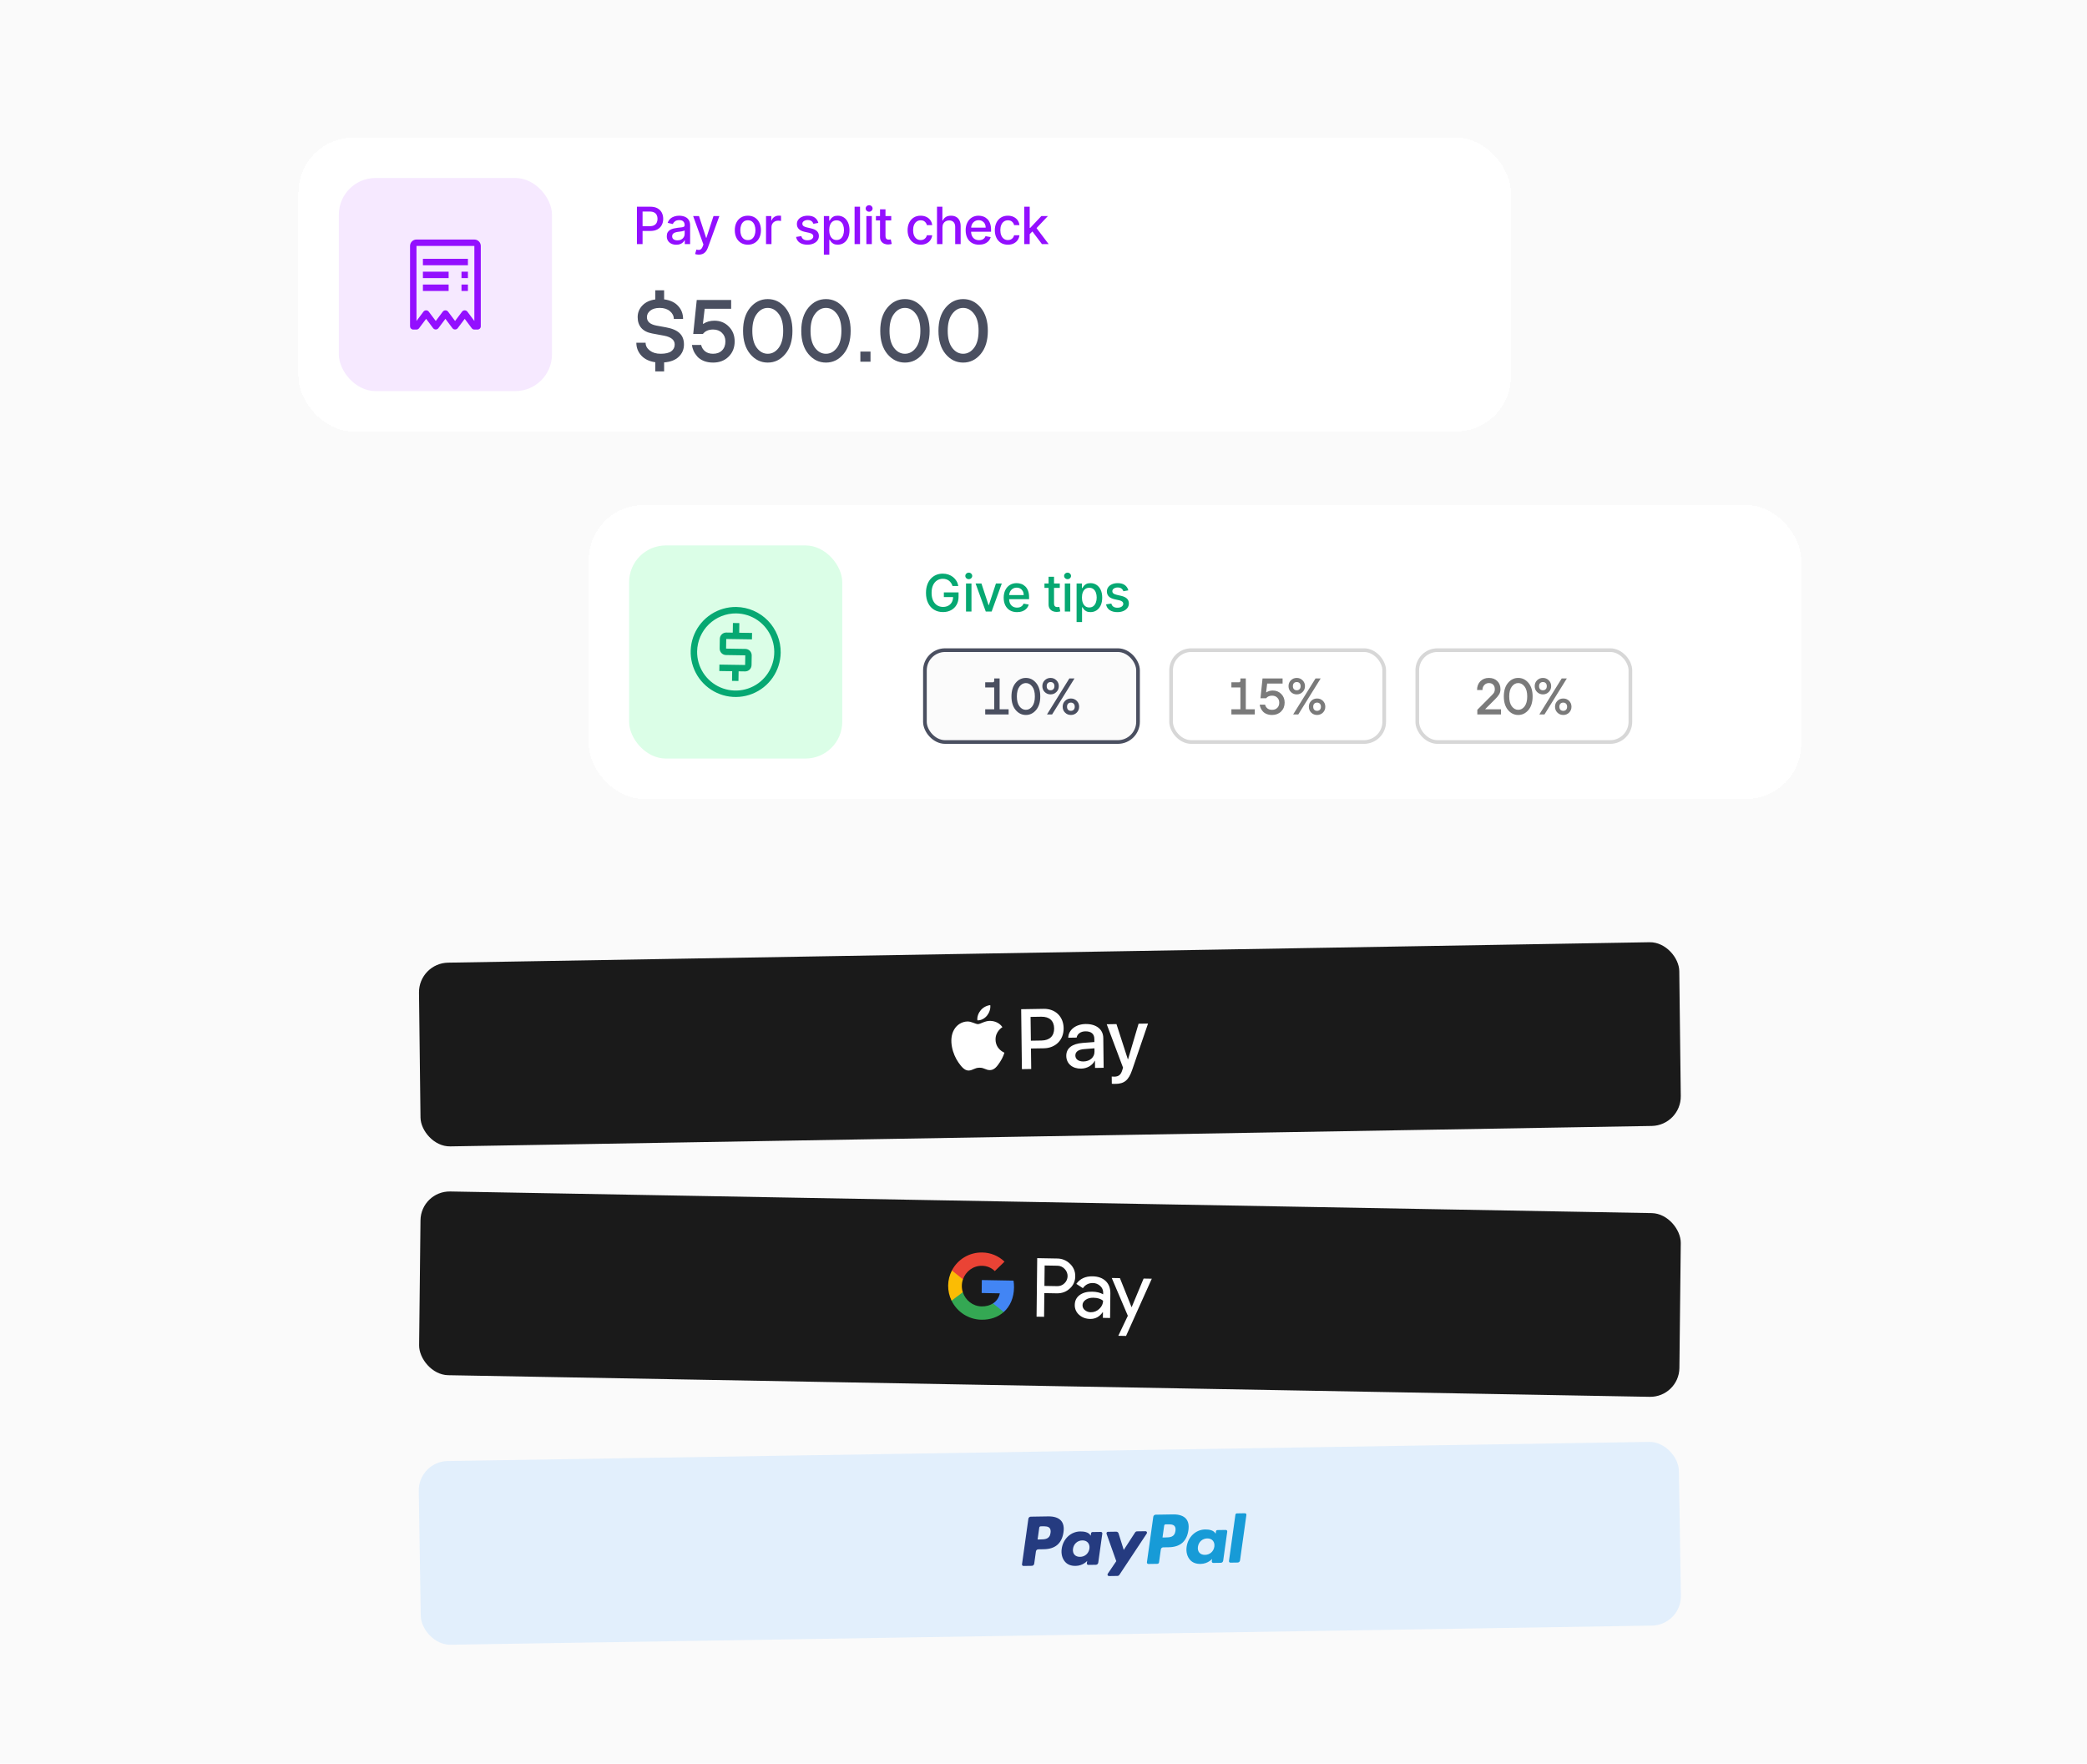
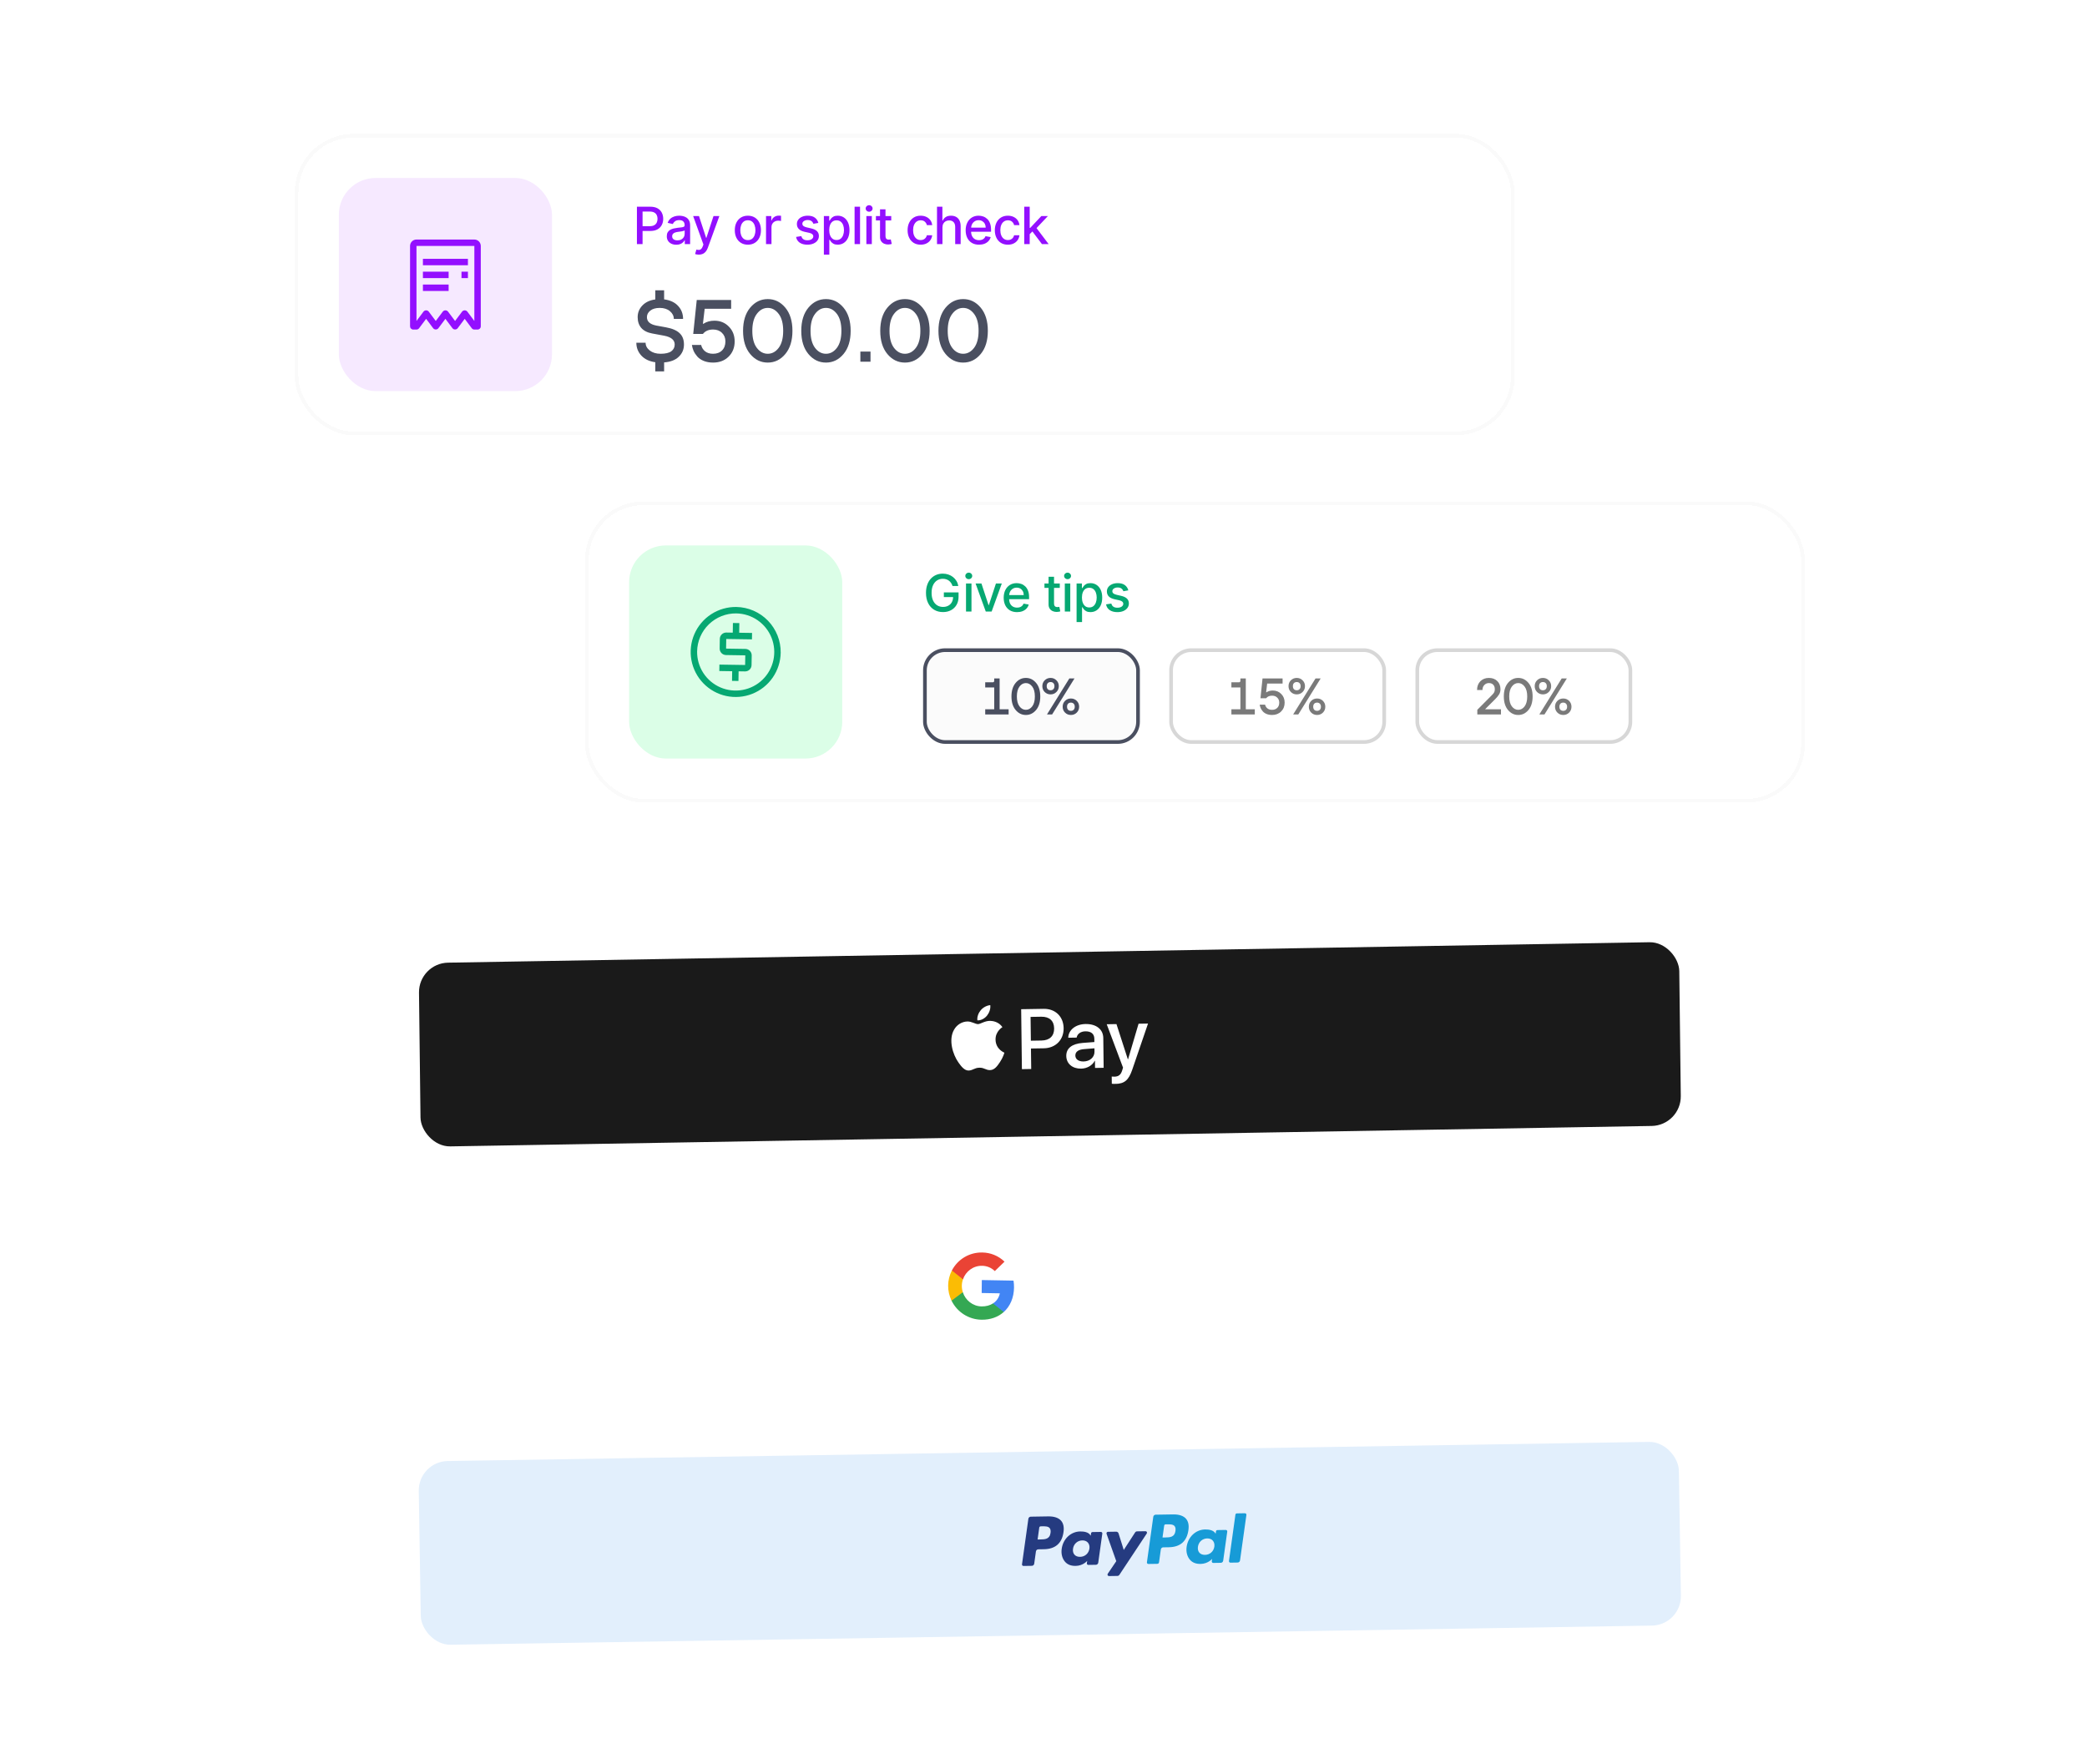
<svg xmlns="http://www.w3.org/2000/svg" width="568" height="480" viewBox="0 0 568 480" fill="none">
-   <rect width="568" height="480" fill="#FAFAFA" />
  <g filter="url(#filter0_d_1404_3088)">
    <rect x="80.222" y="32.438" width="332" height="82" rx="16" fill="white" shape-rendering="crispEdges" />
    <rect x="80.722" y="32.938" width="331" height="81" rx="15.5" stroke="#FAFAFA" shape-rendering="crispEdges" />
    <rect x="92.222" y="44.438" width="58.005" height="58" rx="10" fill="#F6E9FF" />
-     <path d="M127.35 73.438H125.6V75.188H127.35V73.438Z" fill="#930FFF" />
    <path d="M122.1 73.438H115.1V75.188H122.1V73.438Z" fill="#930FFF" />
    <path d="M127.35 69.938H125.6V71.688H127.35V69.938Z" fill="#930FFF" />
    <path d="M122.1 69.938H115.1V71.688H122.1V69.938Z" fill="#930FFF" />
    <path d="M127.35 66.438H115.1V68.188H127.35V66.438Z" fill="#930FFF" />
    <path d="M129.1 61.188H113.35C112.886 61.188 112.441 61.373 112.113 61.701C111.785 62.029 111.6 62.474 111.6 62.938V84.812C111.6 85.045 111.692 85.267 111.856 85.431C112.02 85.595 112.243 85.688 112.475 85.688H113.35C113.486 85.688 113.62 85.656 113.741 85.595C113.863 85.534 113.968 85.446 114.05 85.338L115.975 82.771L117.9 85.338C117.985 85.441 118.092 85.524 118.213 85.582C118.334 85.639 118.466 85.668 118.6 85.668C118.734 85.668 118.866 85.639 118.987 85.582C119.108 85.524 119.215 85.441 119.3 85.338L121.225 82.771L123.15 85.338C123.235 85.441 123.342 85.524 123.463 85.582C123.584 85.639 123.716 85.668 123.85 85.668C123.984 85.668 124.116 85.639 124.237 85.582C124.358 85.524 124.465 85.441 124.55 85.338L126.475 82.771L128.4 85.338C128.481 85.446 128.587 85.534 128.708 85.595C128.83 85.656 128.964 85.688 129.1 85.688H129.975C130.207 85.688 130.429 85.595 130.593 85.431C130.758 85.267 130.85 85.045 130.85 84.812V62.938C130.849 62.474 130.665 62.029 130.337 61.701C130.009 61.373 129.564 61.188 129.1 61.188ZM129.1 83.354L127.175 80.787C127.09 80.684 126.983 80.601 126.862 80.543C126.741 80.486 126.609 80.457 126.475 80.457C126.341 80.457 126.209 80.486 126.088 80.543C125.967 80.601 125.86 80.684 125.775 80.787L123.85 83.354L121.925 80.787C121.84 80.684 121.733 80.601 121.612 80.543C121.491 80.486 121.359 80.457 121.225 80.457C121.091 80.457 120.959 80.486 120.838 80.543C120.717 80.601 120.61 80.684 120.525 80.787L118.6 83.354L116.675 80.787C116.59 80.684 116.483 80.601 116.362 80.543C116.241 80.486 116.109 80.457 115.975 80.457C115.841 80.457 115.709 80.486 115.588 80.543C115.467 80.601 115.36 80.684 115.275 80.787L113.35 83.354V62.938H129.1V83.354Z" fill="#930FFF" />
    <path d="M173.346 62.438V52.256H176.975C177.767 52.256 178.423 52.4 178.944 52.688C179.464 52.977 179.853 53.371 180.112 53.871C180.37 54.369 180.5 54.929 180.5 55.552C180.5 56.178 180.369 56.742 180.107 57.242C179.848 57.739 179.457 58.134 178.934 58.425C178.413 58.714 177.759 58.858 176.97 58.858H174.474V57.555H176.831C177.331 57.555 177.737 57.469 178.049 57.297C178.36 57.121 178.589 56.883 178.735 56.581C178.881 56.279 178.954 55.936 178.954 55.552C178.954 55.167 178.881 54.826 178.735 54.528C178.589 54.229 178.359 53.996 178.044 53.827C177.732 53.658 177.321 53.573 176.811 53.573H174.882V62.438H173.346ZM184.055 62.606C183.571 62.606 183.134 62.517 182.743 62.338C182.352 62.156 182.042 61.892 181.813 61.548C181.588 61.203 181.475 60.78 181.475 60.28C181.475 59.849 181.558 59.494 181.724 59.216C181.889 58.938 182.113 58.717 182.395 58.555C182.676 58.392 182.991 58.27 183.339 58.187C183.687 58.104 184.042 58.041 184.403 57.998C184.861 57.945 185.232 57.902 185.517 57.869C185.802 57.832 186.009 57.774 186.138 57.695C186.268 57.615 186.332 57.486 186.332 57.307V57.272C186.332 56.838 186.21 56.501 185.964 56.263C185.722 56.024 185.361 55.905 184.881 55.905C184.38 55.905 183.986 56.016 183.697 56.238C183.412 56.457 183.215 56.7 183.106 56.969L181.709 56.651C181.874 56.187 182.116 55.812 182.435 55.527C182.756 55.239 183.126 55.03 183.543 54.901C183.961 54.768 184.4 54.702 184.861 54.702C185.166 54.702 185.489 54.738 185.83 54.811C186.175 54.881 186.496 55.01 186.795 55.199C187.096 55.388 187.343 55.658 187.535 56.009C187.728 56.357 187.824 56.81 187.824 57.367V62.438H186.372V61.394H186.312C186.216 61.586 186.072 61.775 185.88 61.96C185.688 62.146 185.441 62.3 185.139 62.423C184.837 62.545 184.476 62.606 184.055 62.606ZM184.378 61.413C184.789 61.413 185.141 61.332 185.432 61.17C185.727 61.007 185.951 60.795 186.104 60.533C186.259 60.268 186.337 59.985 186.337 59.683V58.699C186.284 58.752 186.181 58.802 186.029 58.848C185.88 58.891 185.709 58.929 185.517 58.962C185.325 58.992 185.137 59.02 184.955 59.047C184.773 59.07 184.62 59.09 184.498 59.106C184.209 59.143 183.946 59.204 183.707 59.291C183.472 59.377 183.283 59.501 183.14 59.663C183.001 59.822 182.932 60.035 182.932 60.3C182.932 60.668 183.068 60.946 183.339 61.135C183.611 61.321 183.957 61.413 184.378 61.413ZM190.19 65.301C189.968 65.301 189.766 65.283 189.583 65.246C189.401 65.213 189.265 65.177 189.176 65.137L189.534 63.919C189.805 63.992 190.047 64.023 190.259 64.013C190.472 64.004 190.659 63.924 190.821 63.775C190.987 63.626 191.133 63.382 191.259 63.044L191.443 62.537L188.649 54.801H190.24L192.174 60.727H192.253L194.187 54.801H195.783L192.636 63.457C192.49 63.854 192.304 64.191 192.079 64.466C191.854 64.744 191.585 64.953 191.274 65.092C190.962 65.231 190.601 65.301 190.19 65.301ZM203.542 62.592C202.826 62.592 202.201 62.428 201.667 62.099C201.134 61.771 200.719 61.312 200.424 60.722C200.129 60.132 199.982 59.443 199.982 58.654C199.982 57.862 200.129 57.169 200.424 56.576C200.719 55.983 201.134 55.522 201.667 55.194C202.201 54.866 202.826 54.702 203.542 54.702C204.258 54.702 204.882 54.866 205.416 55.194C205.95 55.522 206.364 55.983 206.659 56.576C206.954 57.169 207.101 57.862 207.101 58.654C207.101 59.443 206.954 60.132 206.659 60.722C206.364 61.312 205.95 61.771 205.416 62.099C204.882 62.428 204.258 62.592 203.542 62.592ZM203.547 61.344C204.011 61.344 204.395 61.221 204.7 60.976C205.005 60.731 205.23 60.404 205.376 59.996C205.525 59.589 205.6 59.14 205.6 58.649C205.6 58.162 205.525 57.715 205.376 57.307C205.23 56.896 205.005 56.566 204.7 56.318C204.395 56.069 204.011 55.945 203.547 55.945C203.079 55.945 202.691 56.069 202.383 56.318C202.078 56.566 201.851 56.896 201.702 57.307C201.556 57.715 201.483 58.162 201.483 58.649C201.483 59.14 201.556 59.589 201.702 59.996C201.851 60.404 202.078 60.731 202.383 60.976C202.691 61.221 203.079 61.344 203.547 61.344ZM208.481 62.438V54.801H209.917V56.014H209.997C210.136 55.603 210.381 55.28 210.733 55.045C211.087 54.806 211.488 54.687 211.936 54.687C212.029 54.687 212.138 54.69 212.264 54.697C212.393 54.703 212.494 54.712 212.567 54.722V56.144C212.508 56.127 212.401 56.109 212.249 56.089C212.097 56.066 211.944 56.054 211.792 56.054C211.44 56.054 211.127 56.129 210.852 56.278C210.58 56.423 210.365 56.627 210.206 56.889C210.047 57.148 209.967 57.443 209.967 57.774V62.438H208.481ZM222.721 56.666L221.374 56.904C221.317 56.732 221.228 56.568 221.105 56.412C220.986 56.256 220.823 56.129 220.618 56.029C220.412 55.93 220.156 55.88 219.847 55.88C219.426 55.88 219.075 55.974 218.793 56.163C218.512 56.349 218.371 56.589 218.371 56.884C218.371 57.139 218.465 57.345 218.654 57.501C218.843 57.657 219.148 57.784 219.569 57.883L220.782 58.162C221.485 58.324 222.008 58.575 222.353 58.913C222.698 59.251 222.87 59.69 222.87 60.23C222.87 60.688 222.738 61.095 222.472 61.453C222.211 61.808 221.844 62.086 221.374 62.288C220.906 62.49 220.364 62.592 219.748 62.592C218.893 62.592 218.195 62.409 217.655 62.045C217.115 61.677 216.783 61.155 216.661 60.479L218.097 60.26C218.187 60.635 218.371 60.918 218.649 61.11C218.928 61.299 219.291 61.394 219.738 61.394C220.225 61.394 220.615 61.292 220.906 61.09C221.198 60.885 221.344 60.635 221.344 60.34C221.344 60.101 221.254 59.9 221.075 59.738C220.9 59.575 220.63 59.453 220.265 59.37L218.972 59.087C218.26 58.924 217.733 58.666 217.391 58.311C217.053 57.956 216.884 57.507 216.884 56.964C216.884 56.513 217.01 56.119 217.262 55.781C217.514 55.443 217.862 55.179 218.306 54.99C218.75 54.798 219.259 54.702 219.832 54.702C220.658 54.702 221.307 54.881 221.781 55.239C222.255 55.593 222.569 56.069 222.721 56.666ZM224.225 65.301V54.801H225.676V56.039H225.801C225.887 55.88 226.011 55.696 226.173 55.487C226.336 55.278 226.561 55.096 226.85 54.94C227.138 54.781 227.519 54.702 227.993 54.702C228.609 54.702 229.16 54.858 229.644 55.169C230.127 55.481 230.507 55.93 230.782 56.516C231.06 57.103 231.2 57.809 231.2 58.634C231.2 59.459 231.062 60.167 230.787 60.757C230.512 61.344 230.134 61.796 229.654 62.114C229.173 62.429 228.624 62.587 228.008 62.587C227.544 62.587 227.164 62.509 226.869 62.353C226.578 62.197 226.349 62.015 226.183 61.806C226.018 61.597 225.89 61.412 225.801 61.249H225.711V65.301H224.225ZM225.681 58.619C225.681 59.156 225.759 59.627 225.915 60.031C226.071 60.436 226.296 60.752 226.591 60.981C226.886 61.206 227.247 61.319 227.675 61.319C228.119 61.319 228.49 61.201 228.788 60.966C229.087 60.727 229.312 60.404 229.465 59.996C229.62 59.589 229.698 59.13 229.698 58.619C229.698 58.115 229.622 57.663 229.47 57.262C229.32 56.861 229.095 56.544 228.793 56.312C228.495 56.081 228.122 55.965 227.675 55.965C227.244 55.965 226.879 56.075 226.581 56.298C226.286 56.52 226.062 56.83 225.91 57.227C225.757 57.625 225.681 58.089 225.681 58.619ZM234.072 52.256V62.438H232.585V52.256H234.072ZM235.791 62.438V54.801H237.278V62.438H235.791ZM236.542 53.623C236.284 53.623 236.062 53.537 235.876 53.364C235.694 53.189 235.603 52.98 235.603 52.738C235.603 52.493 235.694 52.284 235.876 52.111C236.062 51.936 236.284 51.848 236.542 51.848C236.801 51.848 237.021 51.936 237.203 52.111C237.389 52.284 237.482 52.493 237.482 52.738C237.482 52.98 237.389 53.189 237.203 53.364C237.021 53.537 236.801 53.623 236.542 53.623ZM242.562 54.801V55.994H238.391V54.801H242.562ZM239.51 52.972H240.996V60.195C240.996 60.484 241.039 60.701 241.126 60.847C241.212 60.989 241.323 61.087 241.459 61.14C241.598 61.19 241.749 61.215 241.911 61.215C242.03 61.215 242.135 61.206 242.224 61.19C242.314 61.173 242.383 61.16 242.433 61.15L242.702 62.378C242.615 62.411 242.493 62.444 242.334 62.477C242.175 62.514 241.976 62.534 241.737 62.537C241.346 62.544 240.981 62.474 240.643 62.328C240.305 62.182 240.032 61.957 239.823 61.652C239.614 61.347 239.51 60.964 239.51 60.504V52.972ZM250.568 62.592C249.829 62.592 249.193 62.424 248.659 62.09C248.129 61.751 247.721 61.286 247.436 60.693C247.151 60.099 247.009 59.42 247.009 58.654C247.009 57.879 247.155 57.194 247.446 56.601C247.738 56.004 248.149 55.539 248.679 55.204C249.21 54.869 249.834 54.702 250.554 54.702C251.134 54.702 251.651 54.809 252.105 55.025C252.559 55.237 252.925 55.535 253.203 55.92C253.485 56.304 253.653 56.753 253.706 57.267H252.259C252.179 56.909 251.997 56.601 251.712 56.342C251.43 56.084 251.052 55.955 250.578 55.955C250.164 55.955 249.801 56.064 249.49 56.283C249.181 56.498 248.941 56.806 248.769 57.207C248.596 57.605 248.51 58.076 248.51 58.619C248.51 59.176 248.595 59.657 248.764 60.061C248.933 60.465 249.171 60.779 249.48 61.001C249.791 61.223 250.158 61.334 250.578 61.334C250.86 61.334 251.115 61.282 251.344 61.18C251.576 61.074 251.77 60.923 251.926 60.727C252.085 60.532 252.196 60.296 252.259 60.021H253.706C253.653 60.515 253.492 60.956 253.223 61.344C252.955 61.731 252.595 62.036 252.144 62.258C251.697 62.481 251.172 62.592 250.568 62.592ZM256.502 57.903V62.438H255.015V52.256H256.482V56.044H256.576C256.755 55.633 257.029 55.307 257.397 55.065C257.765 54.823 258.245 54.702 258.838 54.702C259.362 54.702 259.819 54.809 260.211 55.025C260.605 55.24 260.91 55.562 261.125 55.989C261.344 56.414 261.453 56.944 261.453 57.58V62.438H259.967V57.759C259.967 57.199 259.823 56.765 259.534 56.457C259.246 56.145 258.845 55.989 258.331 55.989C257.98 55.989 257.665 56.064 257.387 56.213C257.112 56.362 256.894 56.581 256.735 56.869C256.58 57.154 256.502 57.499 256.502 57.903ZM266.448 62.592C265.696 62.592 265.048 62.431 264.504 62.109C263.964 61.785 263.547 61.329 263.252 60.742C262.96 60.152 262.814 59.461 262.814 58.669C262.814 57.887 262.96 57.197 263.252 56.601C263.547 56.004 263.958 55.539 264.485 55.204C265.015 54.869 265.635 54.702 266.344 54.702C266.775 54.702 267.192 54.773 267.597 54.916C268.001 55.058 268.364 55.282 268.686 55.587C269.007 55.892 269.261 56.288 269.446 56.775C269.632 57.259 269.725 57.847 269.725 58.54V59.067H263.654V57.953H268.268C268.268 57.562 268.188 57.216 268.029 56.914C267.87 56.609 267.646 56.369 267.358 56.193C267.073 56.017 266.738 55.93 266.354 55.93C265.936 55.93 265.572 56.032 265.26 56.238C264.952 56.44 264.713 56.705 264.544 57.033C264.378 57.358 264.296 57.711 264.296 58.092V58.962C264.296 59.473 264.385 59.907 264.564 60.265C264.746 60.623 265 60.896 265.325 61.085C265.65 61.271 266.029 61.364 266.463 61.364C266.745 61.364 267.002 61.324 267.234 61.244C267.466 61.161 267.666 61.039 267.835 60.876C268.004 60.714 268.134 60.514 268.223 60.275L269.63 60.528C269.517 60.943 269.315 61.306 269.024 61.617C268.735 61.925 268.372 62.166 267.935 62.338C267.501 62.507 267.005 62.592 266.448 62.592ZM274.311 62.592C273.571 62.592 272.935 62.424 272.401 62.09C271.871 61.751 271.463 61.286 271.178 60.693C270.893 60.099 270.751 59.42 270.751 58.654C270.751 57.879 270.897 57.194 271.188 56.601C271.48 56.004 271.891 55.539 272.421 55.204C272.952 54.869 273.576 54.702 274.296 54.702C274.876 54.702 275.393 54.809 275.847 55.025C276.301 55.237 276.667 55.535 276.945 55.92C277.227 56.304 277.395 56.753 277.448 57.267H276.001C275.921 56.909 275.739 56.601 275.454 56.342C275.172 56.084 274.794 55.955 274.32 55.955C273.906 55.955 273.543 56.064 273.232 56.283C272.923 56.498 272.683 56.806 272.511 57.207C272.338 57.605 272.252 58.076 272.252 58.619C272.252 59.176 272.337 59.657 272.506 60.061C272.675 60.465 272.914 60.779 273.222 61.001C273.533 61.223 273.9 61.334 274.32 61.334C274.602 61.334 274.857 61.282 275.086 61.18C275.318 61.074 275.512 60.923 275.668 60.727C275.827 60.532 275.938 60.296 276.001 60.021H277.448C277.395 60.515 277.234 60.956 276.965 61.344C276.697 61.731 276.337 62.036 275.887 62.258C275.439 62.481 274.914 62.592 274.311 62.592ZM280.124 59.847L280.115 58.033H280.373L283.416 54.801H285.195L281.725 58.48H281.492L280.124 59.847ZM278.757 62.438V52.256H280.244V62.438H278.757ZM283.58 62.438L280.845 58.808L281.869 57.769L285.404 62.438H283.58Z" fill="#930FFF" />
    <path d="M178.347 97.078V94.582C176.731 94.358 175.467 93.757 174.555 92.781C173.643 91.79 173.187 90.621 173.187 89.278H175.707C175.707 90.094 176.083 90.797 176.835 91.389C177.603 91.981 178.587 92.278 179.787 92.278C181.099 92.278 182.067 92.053 182.691 91.606C183.315 91.141 183.627 90.525 183.627 89.757C183.627 88.525 182.667 87.725 180.747 87.358L177.507 86.757C176.195 86.517 175.203 86.013 174.531 85.246C173.875 84.478 173.547 83.501 173.547 82.317C173.547 81.085 173.979 80.022 174.843 79.126C175.707 78.23 176.875 77.686 178.347 77.493V74.998H180.747V77.469C182.411 77.694 183.683 78.293 184.563 79.269C185.459 80.23 185.907 81.406 185.907 82.797H183.387C183.387 81.981 183.035 81.278 182.331 80.686C181.627 80.094 180.699 79.797 179.547 79.797C178.459 79.797 177.603 80.046 176.979 80.541C176.371 81.022 176.067 81.614 176.067 82.317C176.067 83.501 176.907 84.261 178.587 84.597L181.227 85.078C182.923 85.382 184.163 85.909 184.947 86.662C185.747 87.397 186.147 88.43 186.147 89.757C186.147 91.085 185.675 92.198 184.731 93.094C183.803 93.99 182.475 94.501 180.747 94.629V97.078H178.347ZM188.307 89.877H190.827C190.971 90.549 191.315 91.118 191.859 91.582C192.419 92.046 193.155 92.278 194.067 92.278C195.091 92.278 195.907 91.974 196.515 91.365C197.123 90.757 197.427 89.942 197.427 88.918C197.427 87.957 197.115 87.181 196.491 86.59C195.883 85.981 195.075 85.677 194.067 85.677C192.867 85.677 191.947 86.078 191.307 86.877H188.667L189.627 77.638H198.987V80.037H191.787L191.307 84.118H191.427C192.291 83.558 193.291 83.278 194.427 83.278C196.011 83.278 197.323 83.814 198.363 84.885C199.419 85.942 199.947 87.285 199.947 88.918C199.947 90.597 199.395 91.981 198.291 93.07C197.203 94.141 195.795 94.677 194.067 94.677C193.123 94.677 192.275 94.525 191.523 94.222C190.787 93.918 190.203 93.517 189.771 93.022C189.339 92.525 189.003 92.013 188.763 91.486C188.539 90.957 188.387 90.421 188.307 89.877ZM211.928 90.669C212.744 89.582 213.152 88.037 213.152 86.037C213.152 84.037 212.744 82.501 211.928 81.43C211.112 80.341 210.12 79.797 208.952 79.797C207.784 79.797 206.792 80.341 205.976 81.43C205.16 82.501 204.752 84.037 204.752 86.037C204.752 88.037 205.16 89.582 205.976 90.669C206.792 91.742 207.784 92.278 208.952 92.278C210.12 92.278 211.112 91.742 211.928 90.669ZM204.176 79.725C205.472 78.174 207.064 77.397 208.952 77.397C210.84 77.397 212.432 78.174 213.728 79.725C215.024 81.278 215.672 83.382 215.672 86.037C215.672 88.694 215.024 90.797 213.728 92.35C212.432 93.901 210.84 94.677 208.952 94.677C207.064 94.677 205.472 93.901 204.176 92.35C202.88 90.797 202.232 88.694 202.232 86.037C202.232 83.382 202.88 81.278 204.176 79.725ZM227.771 90.669C228.587 89.582 228.995 88.037 228.995 86.037C228.995 84.037 228.587 82.501 227.771 81.43C226.955 80.341 225.963 79.797 224.795 79.797C223.627 79.797 222.635 80.341 221.819 81.43C221.003 82.501 220.595 84.037 220.595 86.037C220.595 88.037 221.003 89.582 221.819 90.669C222.635 91.742 223.627 92.278 224.795 92.278C225.963 92.278 226.955 91.742 227.771 90.669ZM220.019 79.725C221.315 78.174 222.907 77.397 224.795 77.397C226.683 77.397 228.275 78.174 229.571 79.725C230.867 81.278 231.515 83.382 231.515 86.037C231.515 88.694 230.867 90.797 229.571 92.35C228.275 93.901 226.683 94.677 224.795 94.677C222.907 94.677 221.315 93.901 220.019 92.35C218.723 90.797 218.075 88.694 218.075 86.037C218.075 83.382 218.723 81.278 220.019 79.725ZM234.159 94.438V91.677H236.919V94.438H234.159ZM249.264 90.669C250.08 89.582 250.488 88.037 250.488 86.037C250.488 84.037 250.08 82.501 249.264 81.43C248.448 80.341 247.456 79.797 246.288 79.797C245.12 79.797 244.128 80.341 243.312 81.43C242.496 82.501 242.088 84.037 242.088 86.037C242.088 88.037 242.496 89.582 243.312 90.669C244.128 91.742 245.12 92.278 246.288 92.278C247.456 92.278 248.448 91.742 249.264 90.669ZM241.512 79.725C242.808 78.174 244.4 77.397 246.288 77.397C248.176 77.397 249.768 78.174 251.064 79.725C252.36 81.278 253.008 83.382 253.008 86.037C253.008 88.694 252.36 90.797 251.064 92.35C249.768 93.901 248.176 94.677 246.288 94.677C244.4 94.677 242.808 93.901 241.512 92.35C240.216 90.797 239.568 88.694 239.568 86.037C239.568 83.382 240.216 81.278 241.512 79.725ZM265.107 90.669C265.923 89.582 266.331 88.037 266.331 86.037C266.331 84.037 265.923 82.501 265.107 81.43C264.291 80.341 263.299 79.797 262.131 79.797C260.963 79.797 259.971 80.341 259.155 81.43C258.339 82.501 257.931 84.037 257.931 86.037C257.931 88.037 258.339 89.582 259.155 90.669C259.971 91.742 260.963 92.278 262.131 92.278C263.299 92.278 264.291 91.742 265.107 90.669ZM257.355 79.725C258.651 78.174 260.243 77.397 262.131 77.397C264.019 77.397 265.611 78.174 266.907 79.725C268.203 81.278 268.851 83.382 268.851 86.037C268.851 88.694 268.203 90.797 266.907 92.35C265.611 93.901 264.019 94.677 262.131 94.677C260.243 94.677 258.651 93.901 257.355 92.35C256.059 90.797 255.411 88.694 255.411 86.037C255.411 83.382 256.059 81.278 257.355 79.725Z" fill="#4A4F60" />
  </g>
  <g filter="url(#filter1_d_1404_3088)">
    <rect x="159.222" y="132.438" width="332" height="82" rx="16" fill="white" shape-rendering="crispEdges" />
    <rect x="159.722" y="132.938" width="331" height="81" rx="15.5" stroke="#FAFAFA" shape-rendering="crispEdges" />
    <rect x="171.222" y="144.438" width="58.005" height="58" rx="10" fill="#DBFEE7" />
    <path d="M204.653 170.004L204.68 168.254L201.18 168.201L201.22 165.576L199.471 165.549L199.43 168.174L197.681 168.147C197.217 168.14 196.769 168.318 196.436 168.641C196.103 168.964 195.912 169.406 195.904 169.87L195.864 172.495C195.857 172.958 196.035 173.406 196.358 173.739C196.681 174.072 197.123 174.264 197.587 174.271L202.836 174.352L202.796 176.976L195.797 176.869L195.77 178.619L199.269 178.673L199.229 181.297L200.979 181.324L201.019 178.699L202.769 178.726C203.233 178.733 203.68 178.555 204.013 178.232C204.346 177.909 204.538 177.467 204.545 177.003L204.586 174.379C204.592 173.915 204.415 173.467 204.092 173.134C203.769 172.801 203.327 172.61 202.863 172.602L197.613 172.521L197.654 169.897L204.653 170.004Z" fill="#06A872" />
    <path d="M200.386 162.938C202.462 162.97 204.483 163.617 206.192 164.797C207.9 165.977 209.221 167.637 209.986 169.568C210.751 171.498 210.927 173.612 210.49 175.643C210.054 177.673 209.025 179.528 207.535 180.974C206.044 182.42 204.158 183.391 202.115 183.765C200.072 184.139 197.964 183.899 196.058 183.074C194.152 182.25 192.533 180.88 191.406 179.135C190.279 177.391 189.694 175.352 189.726 173.275C189.777 170.494 190.926 167.845 192.924 165.908C194.921 163.971 197.604 162.903 200.386 162.938ZM200.413 161.188C197.99 161.151 195.611 161.833 193.576 163.148C191.541 164.463 189.942 166.352 188.98 168.576C188.019 170.799 187.739 173.259 188.175 175.642C188.611 178.025 189.744 180.225 191.431 181.965C193.117 183.704 195.282 184.904 197.651 185.413C200.02 185.922 202.486 185.717 204.738 184.825C206.991 183.932 208.928 182.391 210.305 180.398C211.681 178.404 212.436 176.047 212.473 173.625C212.514 170.379 211.268 167.249 209.008 164.919C206.748 162.589 203.658 161.247 200.413 161.188Z" fill="#06A872" />
    <path d="M259.236 155.472C259.14 155.171 259.011 154.901 258.848 154.662C258.689 154.42 258.499 154.214 258.277 154.045C258.055 153.873 257.801 153.742 257.516 153.653C257.234 153.563 256.924 153.518 256.586 153.518C256.013 153.518 255.496 153.666 255.035 153.961C254.575 154.256 254.21 154.688 253.941 155.259C253.676 155.825 253.544 156.52 253.544 157.342C253.544 158.167 253.678 158.865 253.946 159.435C254.215 160.005 254.583 160.437 255.05 160.732C255.517 161.027 256.049 161.175 256.646 161.175C257.2 161.175 257.682 161.062 258.093 160.837C258.507 160.611 258.827 160.293 259.052 159.882C259.281 159.468 259.395 158.981 259.395 158.42L259.793 158.495H256.88V157.227H260.882V158.386C260.882 159.241 260.7 159.983 260.335 160.613C259.974 161.239 259.473 161.723 258.834 162.065C258.197 162.406 257.468 162.577 256.646 162.577C255.725 162.577 254.916 162.365 254.22 161.94C253.527 161.516 252.987 160.915 252.599 160.136C252.211 159.353 252.017 158.425 252.017 157.352C252.017 156.54 252.13 155.81 252.356 155.164C252.581 154.518 252.897 153.969 253.305 153.518C253.716 153.064 254.198 152.718 254.752 152.479C255.309 152.237 255.917 152.116 256.576 152.116C257.127 152.116 257.639 152.198 258.113 152.36C258.59 152.522 259.014 152.753 259.385 153.051C259.76 153.349 260.07 153.704 260.315 154.115C260.56 154.523 260.726 154.975 260.812 155.472H259.236ZM262.911 162.438V154.801H264.398V162.438H262.911ZM263.662 153.623C263.403 153.623 263.181 153.537 262.996 153.364C262.813 153.189 262.722 152.98 262.722 152.738C262.722 152.493 262.813 152.284 262.996 152.112C263.181 151.936 263.403 151.848 263.662 151.848C263.92 151.848 264.141 151.936 264.323 152.112C264.509 152.284 264.601 152.493 264.601 152.738C264.601 152.98 264.509 153.189 264.323 153.364C264.141 153.537 263.92 153.623 263.662 153.623ZM272.65 154.801L269.881 162.438H268.29L265.516 154.801H267.112L269.046 160.678H269.125L271.054 154.801H272.65ZM276.799 162.592C276.046 162.592 275.398 162.431 274.855 162.109C274.314 161.785 273.897 161.329 273.602 160.742C273.31 160.152 273.164 159.461 273.164 158.669C273.164 157.887 273.31 157.197 273.602 156.601C273.897 156.004 274.308 155.539 274.835 155.204C275.365 154.869 275.985 154.702 276.694 154.702C277.125 154.702 277.543 154.773 277.947 154.915C278.351 155.058 278.714 155.282 279.036 155.587C279.357 155.892 279.611 156.288 279.796 156.775C279.982 157.259 280.075 157.847 280.075 158.54V159.067H274.005V157.953H278.618C278.618 157.562 278.539 157.216 278.38 156.914C278.22 156.609 277.997 156.369 277.708 156.193C277.423 156.018 277.089 155.93 276.704 155.93C276.286 155.93 275.922 156.032 275.61 156.238C275.302 156.44 275.063 156.705 274.894 157.033C274.729 157.358 274.646 157.711 274.646 158.092V158.962C274.646 159.473 274.735 159.907 274.914 160.265C275.097 160.623 275.35 160.896 275.675 161.085C276 161.271 276.379 161.364 276.813 161.364C277.095 161.364 277.352 161.324 277.584 161.244C277.816 161.161 278.017 161.039 278.186 160.876C278.355 160.714 278.484 160.513 278.573 160.275L279.98 160.528C279.868 160.943 279.665 161.306 279.374 161.617C279.085 161.925 278.723 162.166 278.285 162.338C277.851 162.507 277.355 162.592 276.799 162.592ZM288.434 154.801V155.994H284.263V154.801H288.434ZM285.381 152.972H286.868V160.195C286.868 160.484 286.911 160.701 286.997 160.847C287.083 160.989 287.194 161.087 287.33 161.14C287.469 161.19 287.62 161.214 287.783 161.214C287.902 161.214 288.006 161.206 288.096 161.19C288.185 161.173 288.255 161.16 288.305 161.15L288.573 162.378C288.487 162.411 288.364 162.444 288.205 162.477C288.046 162.514 287.847 162.534 287.609 162.537C287.217 162.544 286.853 162.474 286.515 162.328C286.177 162.182 285.903 161.957 285.695 161.652C285.486 161.347 285.381 160.964 285.381 160.504V152.972ZM289.798 162.438V154.801H291.285V162.438H289.798ZM290.549 153.623C290.29 153.623 290.068 153.537 289.883 153.364C289.7 153.189 289.609 152.98 289.609 152.738C289.609 152.493 289.7 152.284 289.883 152.112C290.068 151.936 290.29 151.848 290.549 151.848C290.807 151.848 291.028 151.936 291.21 152.112C291.396 152.284 291.489 152.493 291.489 152.738C291.489 152.98 291.396 153.189 291.21 153.364C291.028 153.537 290.807 153.623 290.549 153.623ZM293.005 165.301V154.801H294.456V156.039H294.581C294.667 155.88 294.791 155.696 294.953 155.487C295.116 155.278 295.341 155.096 295.63 154.94C295.918 154.781 296.299 154.702 296.773 154.702C297.389 154.702 297.94 154.857 298.424 155.169C298.907 155.481 299.287 155.93 299.562 156.516C299.84 157.103 299.98 157.809 299.98 158.634C299.98 159.46 299.842 160.167 299.567 160.757C299.292 161.344 298.914 161.796 298.434 162.114C297.953 162.429 297.404 162.587 296.788 162.587C296.324 162.587 295.944 162.509 295.649 162.353C295.358 162.197 295.129 162.015 294.963 161.806C294.798 161.597 294.67 161.412 294.581 161.249H294.491V165.301H293.005ZM294.461 158.619C294.461 159.156 294.539 159.627 294.695 160.031C294.851 160.436 295.076 160.752 295.371 160.981C295.666 161.206 296.027 161.319 296.455 161.319C296.899 161.319 297.27 161.201 297.568 160.966C297.867 160.727 298.092 160.404 298.245 159.996C298.4 159.589 298.478 159.13 298.478 158.619C298.478 158.116 298.402 157.663 298.25 157.262C298.1 156.861 297.875 156.545 297.573 156.312C297.275 156.08 296.902 155.964 296.455 155.964C296.024 155.964 295.659 156.076 295.361 156.298C295.066 156.52 294.842 156.83 294.69 157.227C294.537 157.625 294.461 158.089 294.461 158.619ZM307.087 156.665L305.74 156.904C305.684 156.732 305.594 156.568 305.472 156.412C305.352 156.256 305.19 156.129 304.984 156.029C304.779 155.93 304.522 155.88 304.214 155.88C303.793 155.88 303.442 155.974 303.16 156.163C302.878 156.349 302.737 156.589 302.737 156.884C302.737 157.139 302.832 157.345 303.021 157.501C303.21 157.656 303.515 157.784 303.935 157.884L305.149 158.162C305.851 158.324 306.375 158.575 306.72 158.913C307.064 159.251 307.237 159.69 307.237 160.23C307.237 160.688 307.104 161.095 306.839 161.453C306.577 161.808 306.211 162.086 305.74 162.288C305.273 162.491 304.731 162.592 304.114 162.592C303.259 162.592 302.562 162.409 302.021 162.045C301.481 161.677 301.15 161.155 301.027 160.479L302.464 160.26C302.553 160.634 302.737 160.918 303.016 161.11C303.294 161.299 303.657 161.393 304.105 161.393C304.592 161.393 304.981 161.292 305.273 161.09C305.564 160.885 305.71 160.634 305.71 160.339C305.71 160.101 305.621 159.9 305.442 159.738C305.266 159.576 304.996 159.453 304.631 159.37L303.339 159.087C302.626 158.924 302.099 158.666 301.758 158.311C301.42 157.956 301.251 157.507 301.251 156.964C301.251 156.513 301.377 156.119 301.629 155.781C301.881 155.442 302.229 155.179 302.673 154.99C303.117 154.798 303.626 154.702 304.199 154.702C305.024 154.702 305.674 154.881 306.148 155.239C306.622 155.593 306.935 156.069 307.087 156.665Z" fill="#06A872" />
    <rect x="251.727" y="172.938" width="58" height="25" rx="5.5" fill="#4A4F60" fill-opacity="0.02" />
    <rect x="251.727" y="172.938" width="58" height="25" rx="5.5" stroke="#4A4F60" />
    <path d="M268.137 190.438V189.037H270.587V183.087H268.137V181.688H270.167C270.447 181.688 270.587 181.547 270.587 181.267V180.637H272.057V189.037H274.507V190.438H268.137ZM280.937 188.239C281.413 187.605 281.651 186.704 281.651 185.537C281.651 184.371 281.413 183.475 280.937 182.849C280.461 182.215 279.883 181.897 279.201 181.897C278.52 181.897 277.941 182.215 277.465 182.849C276.989 183.475 276.751 184.371 276.751 185.537C276.751 186.704 276.989 187.605 277.465 188.239C277.941 188.865 278.52 189.177 279.201 189.177C279.883 189.177 280.461 188.865 280.937 188.239ZM276.415 181.855C277.171 180.95 278.1 180.497 279.201 180.497C280.303 180.497 281.231 180.95 281.987 181.855C282.743 182.761 283.121 183.988 283.121 185.537C283.121 187.087 282.743 188.314 281.987 189.219C281.231 190.125 280.303 190.578 279.201 190.578C278.1 190.578 277.171 190.125 276.415 189.219C275.659 188.314 275.281 187.087 275.281 185.537C275.281 183.988 275.659 182.761 276.415 181.855ZM284.946 190.438L291.036 180.637H292.436L286.346 190.438H284.946ZM286.682 181.911C286.495 181.715 286.243 181.617 285.926 181.617C285.608 181.617 285.352 181.715 285.156 181.911C284.969 182.107 284.876 182.383 284.876 182.737C284.876 183.092 284.969 183.367 285.156 183.563C285.352 183.759 285.608 183.857 285.926 183.857C286.243 183.857 286.495 183.759 286.682 183.563C286.878 183.367 286.976 183.092 286.976 182.737C286.976 182.383 286.878 182.107 286.682 181.911ZM284.33 184.333C283.9 183.904 283.686 183.372 283.686 182.737C283.686 182.103 283.9 181.571 284.33 181.141C284.768 180.712 285.3 180.497 285.926 180.497C286.551 180.497 287.078 180.712 287.508 181.141C287.946 181.571 288.166 182.103 288.166 182.737C288.166 183.372 287.946 183.904 287.508 184.333C287.078 184.763 286.551 184.977 285.926 184.977C285.3 184.977 284.768 184.763 284.33 184.333ZM290.686 189.163C290.882 189.359 291.138 189.457 291.456 189.457C291.773 189.457 292.025 189.359 292.212 189.163C292.408 188.967 292.506 188.692 292.506 188.337C292.506 187.983 292.408 187.707 292.212 187.511C292.025 187.315 291.773 187.217 291.456 187.217C291.138 187.217 290.882 187.315 290.686 187.511C290.499 187.707 290.406 187.983 290.406 188.337C290.406 188.692 290.499 188.967 290.686 189.163ZM289.86 189.933C289.43 189.504 289.216 188.972 289.216 188.337C289.216 187.703 289.43 187.171 289.86 186.742C290.289 186.312 290.821 186.097 291.456 186.097C292.09 186.097 292.622 186.312 293.052 186.742C293.481 187.171 293.696 187.703 293.696 188.337C293.696 188.972 293.481 189.504 293.052 189.933C292.622 190.363 292.09 190.578 291.456 190.578C290.821 190.578 290.289 190.363 289.86 189.933Z" fill="#4A4F60" />
    <rect x="318.727" y="172.938" width="58" height="25" rx="5.5" stroke="black" stroke-opacity="0.16" />
    <path d="M335.137 190.438V189.037H337.587V183.087H335.137V181.688H337.167C337.447 181.688 337.587 181.547 337.587 181.267V180.637H339.057V189.037H341.507V190.438H335.137ZM342.841 187.777H344.311C344.395 188.169 344.596 188.501 344.913 188.771C345.24 189.042 345.669 189.177 346.201 189.177C346.799 189.177 347.275 189 347.629 188.645C347.984 188.291 348.161 187.815 348.161 187.217C348.161 186.657 347.979 186.205 347.615 185.859C347.261 185.505 346.789 185.327 346.201 185.327C345.501 185.327 344.965 185.561 344.591 186.027H343.051L343.611 180.637H349.071V182.037H344.871L344.591 184.417H344.661C345.165 184.091 345.749 183.927 346.411 183.927C347.335 183.927 348.101 184.24 348.707 184.865C349.323 185.481 349.631 186.265 349.631 187.217C349.631 188.197 349.309 189.005 348.665 189.639C348.031 190.265 347.209 190.578 346.201 190.578C345.651 190.578 345.156 190.489 344.717 190.311C344.288 190.134 343.947 189.901 343.695 189.611C343.443 189.322 343.247 189.023 343.107 188.715C342.977 188.407 342.888 188.095 342.841 187.777ZM351.946 190.438L358.036 180.637H359.436L353.346 190.438H351.946ZM353.682 181.911C353.495 181.715 353.243 181.617 352.926 181.617C352.608 181.617 352.352 181.715 352.156 181.911C351.969 182.107 351.876 182.383 351.876 182.737C351.876 183.092 351.969 183.367 352.156 183.563C352.352 183.759 352.608 183.857 352.926 183.857C353.243 183.857 353.495 183.759 353.682 183.563C353.878 183.367 353.976 183.092 353.976 182.737C353.976 182.383 353.878 182.107 353.682 181.911ZM351.33 184.333C350.9 183.904 350.686 183.372 350.686 182.737C350.686 182.103 350.9 181.571 351.33 181.141C351.768 180.712 352.3 180.497 352.926 180.497C353.551 180.497 354.078 180.712 354.508 181.141C354.946 181.571 355.166 182.103 355.166 182.737C355.166 183.372 354.946 183.904 354.508 184.333C354.078 184.763 353.551 184.977 352.926 184.977C352.3 184.977 351.768 184.763 351.33 184.333ZM357.686 189.163C357.882 189.359 358.138 189.457 358.456 189.457C358.773 189.457 359.025 189.359 359.212 189.163C359.408 188.967 359.506 188.692 359.506 188.337C359.506 187.983 359.408 187.707 359.212 187.511C359.025 187.315 358.773 187.217 358.456 187.217C358.138 187.217 357.882 187.315 357.686 187.511C357.499 187.707 357.406 187.983 357.406 188.337C357.406 188.692 357.499 188.967 357.686 189.163ZM356.86 189.933C356.43 189.504 356.216 188.972 356.216 188.337C356.216 187.703 356.43 187.171 356.86 186.742C357.289 186.312 357.821 186.097 358.456 186.097C359.09 186.097 359.622 186.312 360.052 186.742C360.481 187.171 360.696 187.703 360.696 188.337C360.696 188.972 360.481 189.504 360.052 189.933C359.622 190.363 359.09 190.578 358.456 190.578C357.821 190.578 357.289 190.363 356.86 189.933Z" fill="#7A7A7A" />
    <rect x="385.727" y="172.938" width="58" height="25" rx="5.5" stroke="black" stroke-opacity="0.16" />
    <path d="M402.067 190.438V189.177L406.099 185.117C406.37 184.847 406.556 184.609 406.659 184.403C406.771 184.189 406.827 183.913 406.827 183.577C406.827 183.045 406.682 182.635 406.393 182.345C406.113 182.047 405.721 181.897 405.217 181.897C404.722 181.897 404.307 182.075 403.971 182.429C403.635 182.784 403.467 183.237 403.467 183.787H401.997C401.997 182.807 402.296 182.014 402.893 181.407C403.49 180.801 404.265 180.497 405.217 180.497C406.169 180.497 406.93 180.782 407.499 181.351C408.078 181.911 408.367 182.653 408.367 183.577C408.367 184.109 408.246 184.571 408.003 184.963C407.77 185.355 407.424 185.78 406.967 186.237L404.237 188.967V189.037H408.507V190.438H402.067ZM414.937 188.239C415.413 187.605 415.651 186.704 415.651 185.537C415.651 184.371 415.413 183.475 414.937 182.849C414.461 182.215 413.883 181.897 413.201 181.897C412.52 181.897 411.941 182.215 411.465 182.849C410.989 183.475 410.751 184.371 410.751 185.537C410.751 186.704 410.989 187.605 411.465 188.239C411.941 188.865 412.52 189.177 413.201 189.177C413.883 189.177 414.461 188.865 414.937 188.239ZM410.415 181.855C411.171 180.95 412.1 180.497 413.201 180.497C414.303 180.497 415.231 180.95 415.987 181.855C416.743 182.761 417.121 183.988 417.121 185.537C417.121 187.087 416.743 188.314 415.987 189.219C415.231 190.125 414.303 190.578 413.201 190.578C412.1 190.578 411.171 190.125 410.415 189.219C409.659 188.314 409.281 187.087 409.281 185.537C409.281 183.988 409.659 182.761 410.415 181.855ZM418.946 190.438L425.036 180.637H426.436L420.346 190.438H418.946ZM420.682 181.911C420.495 181.715 420.243 181.617 419.926 181.617C419.608 181.617 419.352 181.715 419.156 181.911C418.969 182.107 418.876 182.383 418.876 182.737C418.876 183.092 418.969 183.367 419.156 183.563C419.352 183.759 419.608 183.857 419.926 183.857C420.243 183.857 420.495 183.759 420.682 183.563C420.878 183.367 420.976 183.092 420.976 182.737C420.976 182.383 420.878 182.107 420.682 181.911ZM418.33 184.333C417.9 183.904 417.686 183.372 417.686 182.737C417.686 182.103 417.9 181.571 418.33 181.141C418.768 180.712 419.3 180.497 419.926 180.497C420.551 180.497 421.078 180.712 421.508 181.141C421.946 181.571 422.166 182.103 422.166 182.737C422.166 183.372 421.946 183.904 421.508 184.333C421.078 184.763 420.551 184.977 419.926 184.977C419.3 184.977 418.768 184.763 418.33 184.333ZM424.686 189.163C424.882 189.359 425.138 189.457 425.456 189.457C425.773 189.457 426.025 189.359 426.212 189.163C426.408 188.967 426.506 188.692 426.506 188.337C426.506 187.983 426.408 187.707 426.212 187.511C426.025 187.315 425.773 187.217 425.456 187.217C425.138 187.217 424.882 187.315 424.686 187.511C424.499 187.707 424.406 187.983 424.406 188.337C424.406 188.692 424.499 188.967 424.686 189.163ZM423.86 189.933C423.43 189.504 423.216 188.972 423.216 188.337C423.216 187.703 423.43 187.171 423.86 186.742C424.289 186.312 424.821 186.097 425.456 186.097C426.09 186.097 426.622 186.312 427.052 186.742C427.481 187.171 427.696 187.703 427.696 188.337C427.696 188.972 427.481 189.504 427.052 189.933C426.622 190.363 426.09 190.578 425.456 190.578C424.821 190.578 424.289 190.363 423.86 189.933Z" fill="#7A7A7A" />
  </g>
  <rect width="343" height="50" rx="8" transform="matrix(1 -0.017 0.012 1 113.939 262.125)" fill="#1A1A1A" />
  <g clip-path="url(#clip0_1404_3088)">
    <path d="M268.628 276.4C268.01 277.154 267.012 277.757 266.007 277.689C265.869 276.687 266.347 275.611 266.915 274.942C267.533 274.168 268.625 273.606 269.514 273.549C269.632 274.594 269.236 275.626 268.628 276.4ZM269.557 277.83C268.101 277.77 266.867 278.701 266.176 278.713C265.475 278.724 264.408 277.957 263.258 277.997C261.761 278.043 260.38 278.913 259.633 280.276C258.096 283.002 259.307 286.981 260.851 289.153C261.608 290.229 262.512 291.408 263.683 291.346C264.792 291.286 265.223 290.599 266.563 290.576C267.913 290.554 268.309 291.27 269.481 291.229C270.694 291.188 271.445 290.108 272.175 289.007C273.007 287.758 273.338 286.549 273.358 286.486C273.337 286.465 271.003 285.614 270.949 282.936C270.9 280.696 272.739 279.598 272.822 279.534C271.757 278.002 270.122 277.862 269.557 277.83ZM277.922 274.655L278.123 290.971L280.656 290.929L280.587 285.351L284.093 285.293C287.295 285.24 289.518 283.004 289.479 279.823C289.44 276.641 287.205 274.501 284.044 274.554L277.922 274.655ZM280.481 276.748L283.401 276.7C285.598 276.663 286.869 277.815 286.894 279.876C286.919 281.938 285.678 283.141 283.47 283.178L280.561 283.226L280.481 276.748ZM294.24 290.829C295.831 290.803 297.297 289.973 297.951 288.685L298.003 288.684L298.027 290.641L300.371 290.602L300.271 282.481C300.242 280.126 298.34 278.64 295.441 278.688C292.752 278.732 290.782 280.304 290.735 282.419L293.017 282.381C293.193 281.373 294.116 280.699 295.393 280.677C296.941 280.652 297.819 281.36 297.835 282.689L297.846 283.589L294.688 283.829C291.75 284.056 290.174 285.286 290.2 287.379C290.226 289.493 291.886 290.868 294.24 290.829ZM294.897 288.882C293.547 288.904 292.681 288.27 292.669 287.275C292.656 286.25 293.475 285.639 295.054 285.519L297.867 285.295L297.878 286.215C297.897 287.743 296.613 288.853 294.897 288.882ZM303.555 294.987C306.024 294.946 307.174 293.985 308.154 291.111L312.449 278.563L309.874 278.606L307.01 288.294L306.958 288.295L303.857 278.705L301.209 278.749L305.646 290.556L305.425 291.282C305.052 292.513 304.43 292.994 303.311 293.013C303.112 293.016 302.724 293.002 302.567 292.984L302.591 294.941C302.738 294.98 303.366 294.99 303.555 294.987Z" fill="white" />
  </g>
-   <rect width="343" height="50" rx="8" transform="matrix(1 0.018 -0.011 1 114.529 324.117)" fill="#1A1A1A" />
  <g clip-path="url(#clip1_1404_3088)">
    <path d="M284.228 351.921L284.156 358.369L282.111 358.332L282.289 342.407L287.714 342.505C288.361 342.503 289.004 342.629 289.604 342.877C290.205 343.124 290.751 343.488 291.211 343.947C291.677 344.378 292.045 344.904 292.292 345.488C292.539 346.072 292.658 346.702 292.641 347.334C292.648 347.97 292.516 348.599 292.257 349.178C291.997 349.757 291.615 350.272 291.136 350.687C290.177 351.575 289.001 352.006 287.608 351.98L284.228 351.919L284.228 351.921ZM284.312 344.405L284.25 349.964L287.681 350.025C288.057 350.043 288.432 349.983 288.782 349.847C289.132 349.712 289.449 349.504 289.714 349.238C289.977 348.99 290.187 348.691 290.332 348.36C290.477 348.028 290.553 347.67 290.558 347.307C290.562 346.944 290.493 346.584 290.355 346.247C290.218 345.91 290.014 345.604 289.757 345.346C289.502 345.066 289.19 344.842 288.843 344.69C288.496 344.538 288.121 344.461 287.743 344.465L284.312 344.403L284.312 344.405Z" fill="white" />
    <path d="M297.355 347.351C298.867 347.378 300.056 347.804 300.922 348.628C301.788 349.452 302.212 350.567 302.196 351.975L302.121 358.691L300.164 358.655L300.181 357.143L300.092 357.142C299.231 358.372 298.098 358.974 296.692 358.949C295.491 358.927 294.491 358.553 293.691 357.827C293.307 357.494 293.001 357.079 292.797 356.614C292.592 356.148 292.494 355.644 292.509 355.137C292.521 354.01 292.957 353.121 293.817 352.47C294.677 351.82 295.818 351.506 297.241 351.53C298.455 351.552 299.453 351.793 300.234 352.251L300.24 351.784C300.246 351.438 300.175 351.095 300.032 350.779C299.89 350.464 299.679 350.183 299.415 349.958C298.879 349.46 298.177 349.181 297.449 349.177C296.306 349.156 295.397 349.622 294.72 350.574L292.931 349.407C293.938 348.001 295.413 347.316 297.355 347.351ZM294.62 355.22C294.616 355.48 294.674 355.738 294.789 355.972C294.904 356.206 295.074 356.41 295.283 356.566C295.732 356.93 296.291 357.129 296.867 357.128C297.73 357.142 298.561 356.814 299.178 356.214C299.863 355.588 300.21 354.846 300.22 353.987C299.588 353.467 298.701 353.197 297.56 353.177C296.729 353.162 296.034 353.35 295.475 353.74C294.91 354.137 294.627 354.626 294.62 355.22Z" fill="white" />
    <path d="M313.474 348.001L306.469 363.577L304.357 363.539L306.953 358.091L302.576 347.805L304.799 347.845L307.958 355.73L308.002 355.731L311.247 347.961L313.474 348.001Z" fill="white" />
    <path d="M275.977 350.385C275.985 349.762 275.939 349.139 275.84 348.522L267.214 348.367L267.174 351.891L272.115 351.98C272.008 352.54 271.788 353.073 271.469 353.545C271.149 354.017 270.737 354.419 270.257 354.727L270.232 357.014L273.181 357.067C274.925 355.506 275.946 353.169 275.977 350.385Z" fill="#4285F4" />
    <path d="M267.094 359.162C269.562 359.206 271.65 358.433 273.181 357.062L270.258 354.722C269.431 355.264 268.37 355.563 267.134 355.54C264.748 355.498 262.741 353.853 262.041 351.672L259.003 351.617L258.977 353.974C259.721 355.503 260.875 356.798 262.308 357.714C263.741 358.63 265.398 359.131 267.094 359.162Z" fill="#34A853" />
    <path d="M262.041 351.673C261.671 350.53 261.685 349.3 262.08 348.171L262.107 345.814L259.069 345.76C258.414 347.023 258.065 348.424 258.049 349.85C258.033 351.277 258.351 352.69 258.977 353.976L262.041 351.673Z" fill="#FBBC04" />
    <path d="M267.258 344.488C268.562 344.49 269.817 345.005 270.751 345.923L273.392 343.359C271.753 341.774 269.57 340.881 267.298 340.866C265.602 340.836 263.935 341.277 262.482 342.142C261.029 343.006 259.847 344.258 259.069 345.76L262.08 348.172C262.828 346.017 264.872 344.445 267.258 344.488Z" fill="#EA4335" />
  </g>
  <rect x="113.846" y="397.75" width="343" height="50" rx="8" transform="rotate(-0.913 113.846 397.75)" fill="#E2EFFC" />
  <path d="M285.293 412.687L280.527 412.763C280.201 412.769 279.927 413.012 279.882 413.339L278.151 425.718C278.116 425.962 278.307 426.179 278.551 426.175L280.827 426.139C281.153 426.134 281.426 425.89 281.472 425.563L281.939 422.224C281.984 421.897 282.258 421.654 282.584 421.648L284.092 421.624C287.232 421.574 289.02 420.01 289.444 416.961C289.636 415.627 289.416 414.584 288.787 413.862C288.097 413.068 286.889 412.662 285.293 412.687ZM285.915 417.189C285.682 418.921 284.375 418.942 283.112 418.962L282.392 418.973L282.846 415.738C282.872 415.543 283.037 415.396 283.233 415.393L283.562 415.388C284.423 415.374 285.235 415.361 285.662 415.85C285.917 416.142 286.001 416.58 285.915 417.189Z" fill="#253B80" />
  <path d="M299.61 416.912L297.327 416.948C297.133 416.951 296.967 417.098 296.94 417.293L296.85 417.94L296.686 417.709C296.181 416.992 295.075 416.767 293.975 416.785C291.453 416.825 289.33 418.79 288.953 421.504C288.757 422.858 289.087 424.144 289.86 425.033C290.569 425.85 291.569 426.179 292.753 426.16C294.786 426.128 295.892 424.789 295.892 424.789L295.8 425.432C295.766 425.678 295.956 425.894 296.199 425.89L298.255 425.858C298.582 425.852 298.854 425.609 298.9 425.282L300.008 417.369C300.043 417.126 299.854 416.908 299.61 416.912ZM296.5 421.451C296.301 422.772 295.28 423.673 293.96 423.694C293.297 423.705 292.764 423.498 292.417 423.097C292.074 422.698 291.936 422.125 292.033 421.482C292.218 420.173 293.256 419.243 294.556 419.222C295.204 419.211 295.734 419.421 296.088 419.826C296.442 420.235 296.589 420.811 296.5 421.451Z" fill="#253B80" />
  <path d="M311.767 416.721L309.473 416.758C309.254 416.761 309.05 416.874 308.929 417.06L305.841 421.819L304.428 417.316C304.339 417.034 304.077 416.844 303.785 416.848L301.531 416.884C301.257 416.889 301.071 417.162 301.162 417.421L303.808 424.872L301.487 428.297C301.304 428.567 301.498 428.931 301.821 428.926L304.112 428.889C304.329 428.886 304.531 428.776 304.651 428.593L312.103 417.346C312.281 417.077 312.088 416.716 311.767 416.721Z" fill="#253B80" />
  <path d="M319.29 412.148L314.523 412.224C314.197 412.23 313.924 412.473 313.878 412.8L312.147 425.179C312.113 425.423 312.303 425.64 312.546 425.636L314.993 425.597C315.22 425.594 315.411 425.423 315.443 425.194L315.935 421.685C315.98 421.358 316.254 421.114 316.579 421.109L318.088 421.085C321.228 421.035 323.015 419.471 323.44 416.422C323.633 415.087 323.411 414.045 322.782 413.323C322.093 412.529 320.885 412.123 319.29 412.148ZM319.912 416.65C319.679 418.382 318.372 418.403 317.108 418.423L316.39 418.434L316.844 415.199C316.87 415.004 317.034 414.857 317.23 414.854L317.559 414.849C318.419 414.835 319.232 414.822 319.66 415.311C319.914 415.603 319.997 416.041 319.912 416.65Z" fill="#179BD7" />
  <path d="M333.609 416.373L331.328 416.409C331.132 416.412 330.968 416.559 330.941 416.754L330.851 417.401L330.687 417.17C330.181 416.453 329.076 416.228 327.976 416.246C325.454 416.286 323.331 418.25 322.955 420.965C322.759 422.319 323.088 423.605 323.861 424.494C324.571 425.311 325.57 425.64 326.754 425.621C328.787 425.589 329.892 424.25 329.892 424.25L329.801 424.893C329.767 425.138 329.957 425.355 330.201 425.351L332.257 425.319C332.582 425.313 332.856 425.07 332.901 424.743L334.01 416.83C334.044 416.587 333.853 416.369 333.609 416.373ZM330.499 420.912C330.301 422.233 329.279 423.134 327.959 423.155C327.297 423.166 326.763 422.959 326.416 422.558C326.072 422.159 325.936 421.586 326.032 420.943C326.218 419.634 327.255 418.704 328.555 418.683C329.203 418.672 329.733 418.882 330.087 419.287C330.442 419.696 330.59 420.272 330.499 420.912Z" fill="#179BD7" />
  <path d="M336.232 412.214L334.477 424.82C334.442 425.065 334.632 425.281 334.876 425.278L336.842 425.246C337.169 425.241 337.443 424.997 337.488 424.67L339.22 412.291C339.254 412.047 339.064 411.83 338.821 411.834L336.619 411.869C336.424 411.873 336.259 412.019 336.232 412.214Z" fill="#179BD7" />
  <defs>
    <filter id="filter0_d_1404_3088" x="70.222" y="26.438" width="352" height="102" filterUnits="userSpaceOnUse" color-interpolation-filters="sRGB">
      <feFlood flood-opacity="0" result="BackgroundImageFix" />
      <feColorMatrix in="SourceAlpha" type="matrix" values="0 0 0 0 0 0 0 0 0 0 0 0 0 0 0 0 0 0 127 0" result="hardAlpha" />
      <feMorphology radius="2" operator="erode" in="SourceAlpha" result="effect1_dropShadow_1404_3088" />
      <feOffset dy="4" />
      <feGaussianBlur stdDeviation="6" />
      <feComposite in2="hardAlpha" operator="out" />
      <feColorMatrix type="matrix" values="0 0 0 0 0 0 0 0 0 0 0 0 0 0 0 0 0 0 0.08 0" />
      <feBlend mode="normal" in2="BackgroundImageFix" result="effect1_dropShadow_1404_3088" />
      <feBlend mode="normal" in="SourceGraphic" in2="effect1_dropShadow_1404_3088" result="shape" />
    </filter>
    <filter id="filter1_d_1404_3088" x="149.222" y="126.438" width="352" height="102" filterUnits="userSpaceOnUse" color-interpolation-filters="sRGB">
      <feFlood flood-opacity="0" result="BackgroundImageFix" />
      <feColorMatrix in="SourceAlpha" type="matrix" values="0 0 0 0 0 0 0 0 0 0 0 0 0 0 0 0 0 0 127 0" result="hardAlpha" />
      <feMorphology radius="2" operator="erode" in="SourceAlpha" result="effect1_dropShadow_1404_3088" />
      <feOffset dy="4" />
      <feGaussianBlur stdDeviation="6" />
      <feComposite in2="hardAlpha" operator="out" />
      <feColorMatrix type="matrix" values="0 0 0 0 0 0 0 0 0 0 0 0 0 0 0 0 0 0 0.08 0" />
      <feBlend mode="normal" in2="BackgroundImageFix" result="effect1_dropShadow_1404_3088" />
      <feBlend mode="normal" in="SourceGraphic" in2="effect1_dropShadow_1404_3088" result="shape" />
    </filter>
    <clipPath id="clip0_1404_3088">
      <rect width="53.587" height="22" fill="white" transform="matrix(1 -0.017 0.012 1 258.797 273.727)" />
    </clipPath>
    <clipPath id="clip1_1404_3088">
      <rect width="55.4" height="22" fill="white" transform="matrix(1 0.018 -0.011 1 258.15 340.703)" />
    </clipPath>
  </defs>
</svg>